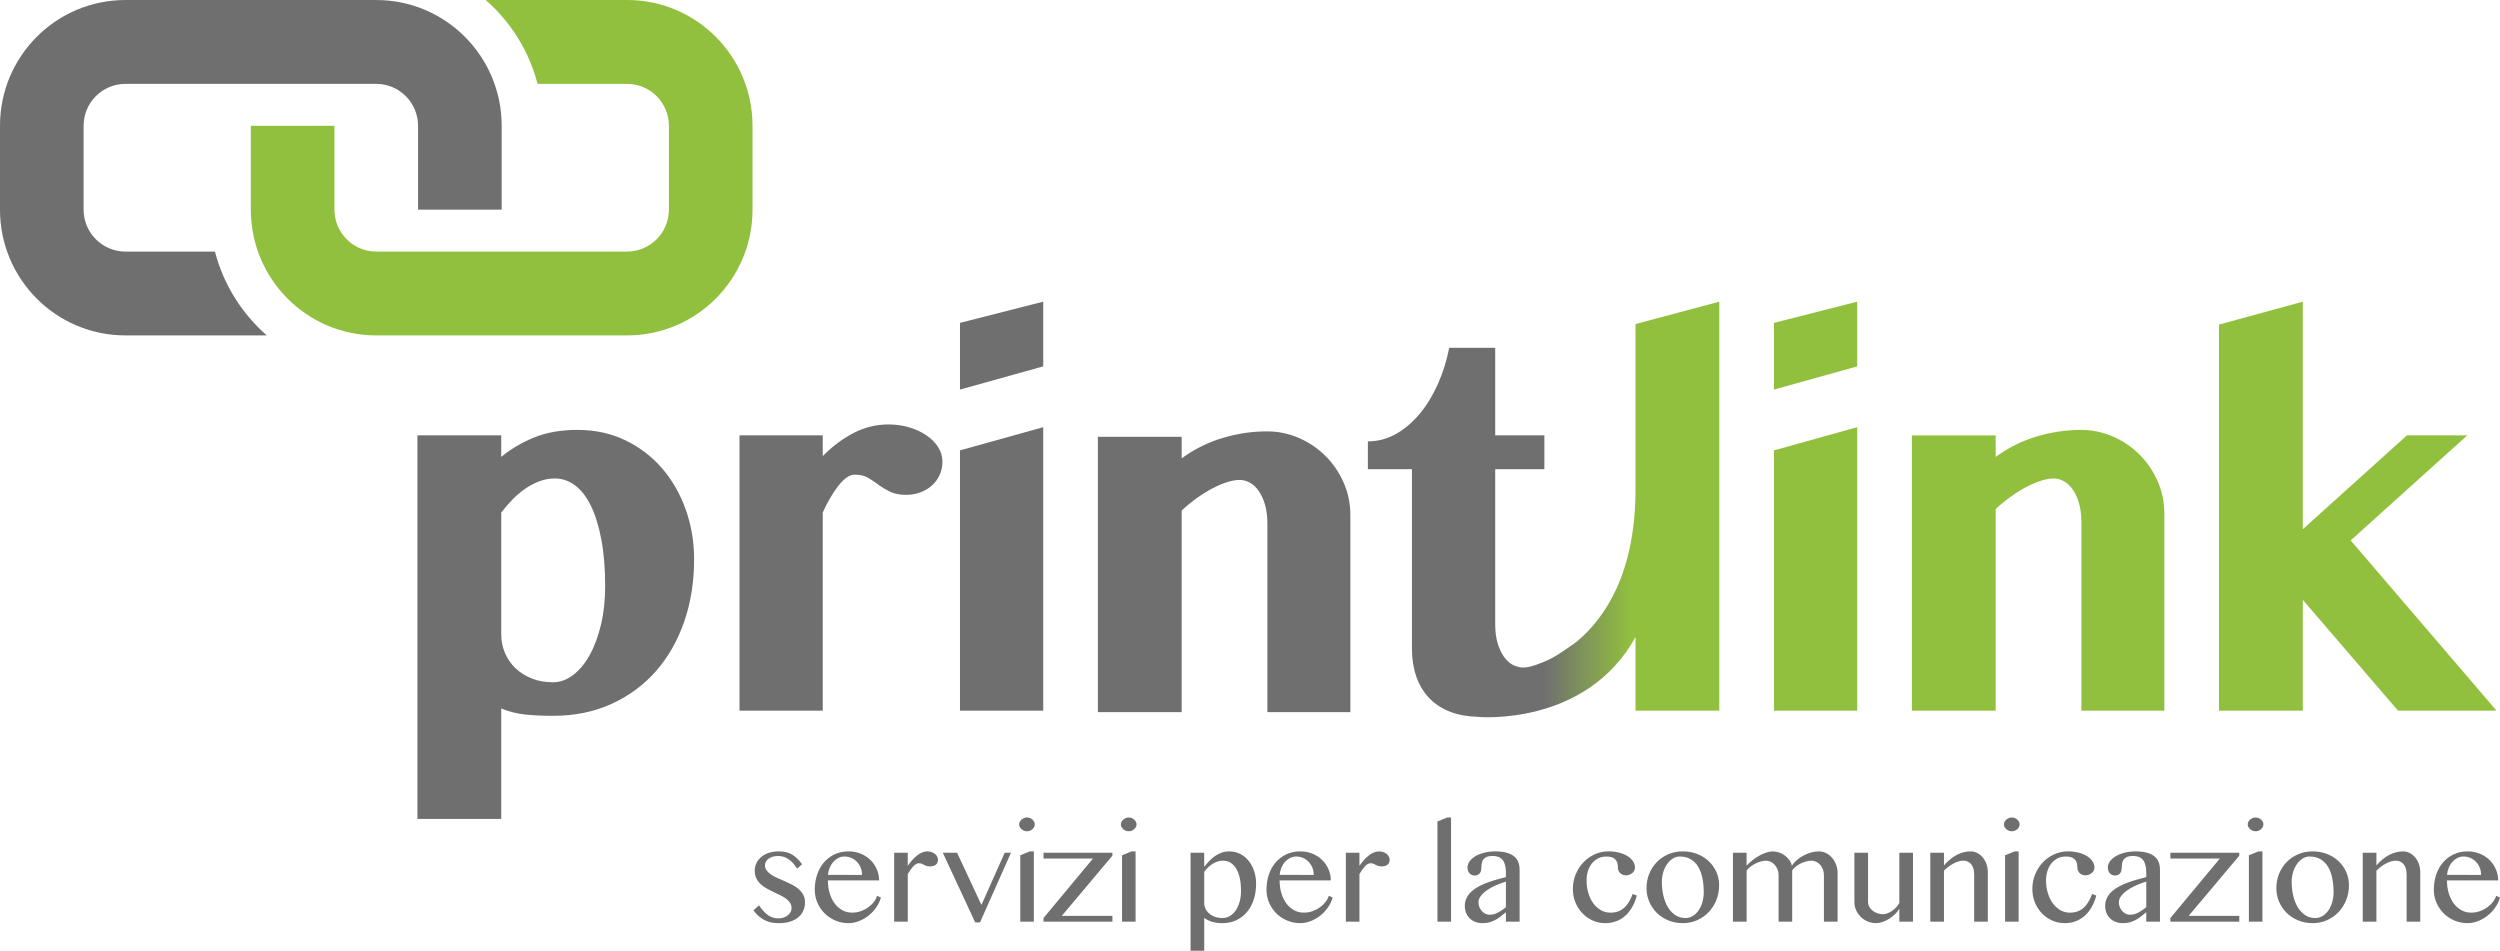
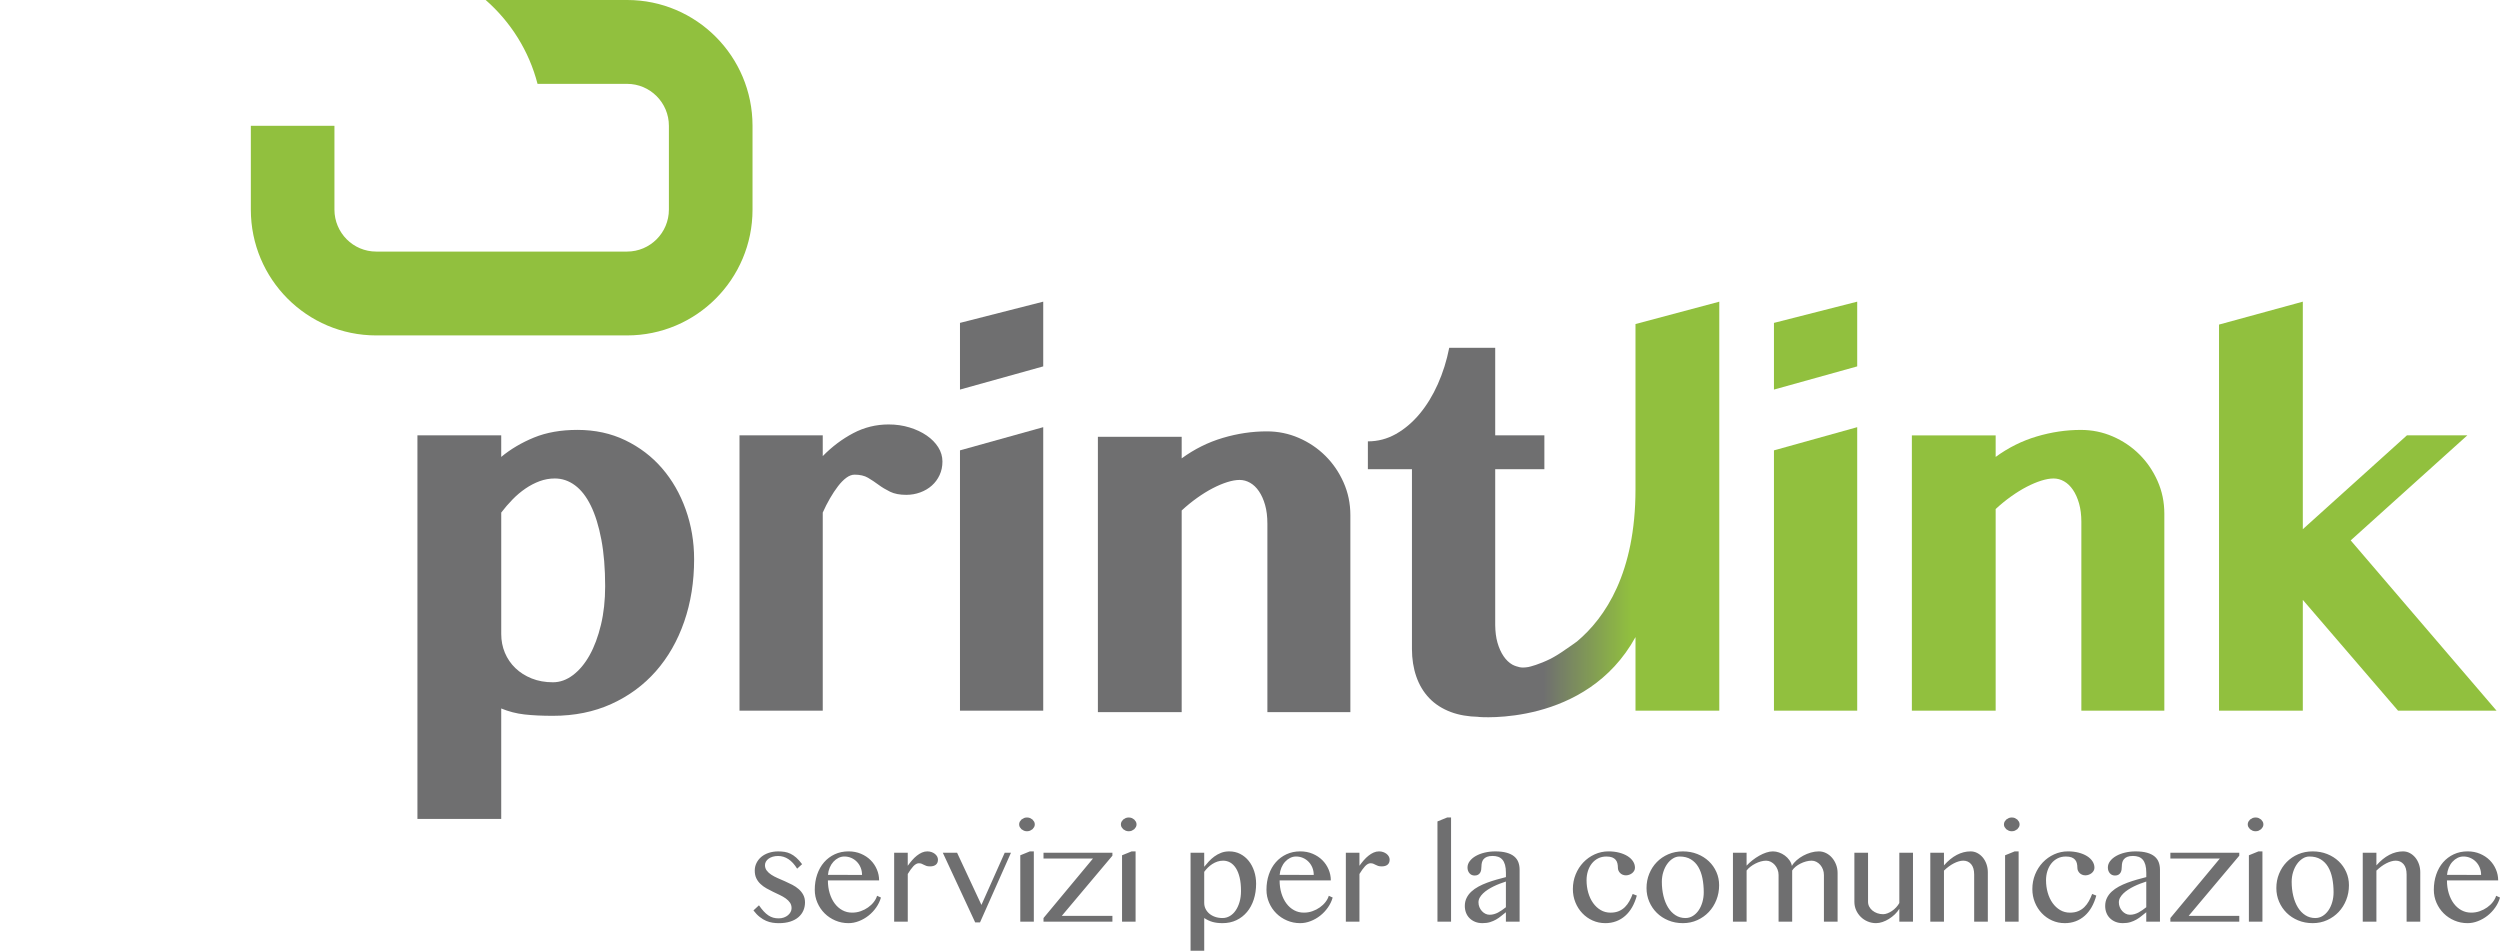
<svg xmlns="http://www.w3.org/2000/svg" width="213" height="81" viewBox="0 0 213 81">
  <path fill="#6F6F70" d="M35.565 37.093h7.139v1.836c.804-.666 1.735-1.217 2.793-1.651 1.059-.434 2.291-.651 3.697-.651 1.499 0 2.859.294 4.08.883s2.264 1.383 3.129 2.383c.865 1 1.538 2.17 2.017 3.51.479 1.341.719 2.755.719 4.242 0 1.922-.282 3.696-.846 5.323-.564 1.627-1.368 3.034-2.411 4.219-1.043 1.186-2.306 2.115-3.79 2.79s-3.145 1.011-4.984 1.011c-.927 0-1.735-.039-2.422-.116-.688-.078-1.348-.248-1.982-.511v9.415h-7.139v-32.683zm7.14 16.923c0 .573.104 1.108.313 1.604.209.496.506.93.892 1.302s.85.666 1.391.883c.541.217 1.144.325 1.808.325.603 0 1.174-.205 1.715-.616.541-.41 1.012-.976 1.414-1.697.402-.721.722-1.581.962-2.58.24-1 .359-2.096.359-3.289 0-1.503-.108-2.828-.325-3.975-.216-1.147-.514-2.107-.892-2.883-.379-.775-.831-1.356-1.356-1.743-.525-.387-1.097-.581-1.715-.581-.448 0-.881.078-1.298.232-.417.155-.819.364-1.205.628-.386.264-.753.573-1.101.93-.348.357-.668.729-.962 1.116v10.344zM70.098 60.548h-7.093v-23.455h7.093v1.767c.788-.805 1.654-1.456 2.596-1.953.943-.496 1.947-.744 3.013-.744.634 0 1.229.085 1.785.256.556.171 1.043.399 1.46.686.417.287.746.62.985 1 .24.38.359.787.359 1.22 0 .418-.081.802-.243 1.151s-.382.647-.661.895c-.278.248-.607.442-.985.581-.379.139-.777.209-1.194.209-.556 0-1.016-.089-1.379-.267-.363-.178-.692-.375-.985-.593-.294-.217-.591-.415-.892-.593-.301-.178-.684-.267-1.147-.267-.232 0-.467.09-.707.267-.24.178-.475.418-.707.721s-.46.647-.684 1.034c-.224.387-.429.79-.614 1.209v16.876zM107.981 44.609c0-.604-.066-1.135-.197-1.592-.131-.457-.305-.845-.522-1.162-.216-.317-.467-.558-.753-.721s-.583-.244-.892-.244-.661.062-1.055.186c-.394.124-.807.299-1.24.523-.433.225-.877.5-1.333.825-.456.325-.892.682-1.31 1.069v17.179h-7.139v-23.455h7.139v1.836c1.082-.79 2.248-1.372 3.5-1.743 1.252-.372 2.503-.558 3.755-.558.958 0 1.866.186 2.724.558.858.372 1.611.88 2.26 1.523.649.643 1.167 1.399 1.553 2.267.386.868.58 1.798.58 2.79v16.784h-7.07v-16.065z" />
  <path fill="#91C03E" d="M177.332 44.485c0-.604-.066-1.135-.197-1.592-.131-.457-.305-.845-.522-1.162-.216-.317-.467-.558-.753-.721s-.583-.244-.892-.244-.661.062-1.055.186c-.394.124-.807.299-1.24.523-.433.225-.877.5-1.333.825-.456.325-.892.682-1.31 1.069v17.179h-7.139v-23.455h7.139v1.836c1.082-.79 2.248-1.372 3.5-1.743 1.252-.372 2.503-.558 3.755-.558.958 0 1.866.186 2.724.558s1.611.88 2.26 1.523c.649.643 1.167 1.399 1.553 2.267.386.868.579 1.798.579 2.79v16.784h-7.07v-16.065zM196.199 45.089l8.871-7.997h5.146l-9.937 8.95 12.425 14.506h-8.391l-8.113-9.438v9.438h-7.139v-32.894l7.139-1.953v19.388z" />
  <g fill="#6F6F70">
    <path d="M81.79 38.371l7.093-1.976v24.153h-7.093v-22.177zM88.883 31.216l-7.093 1.976v-5.682l7.093-1.809v5.515z" />
  </g>
  <g fill="#91C03E">
    <path d="M151.141 38.371l7.093-1.976v24.153h-7.093v-22.177zM158.234 31.216l-7.093 1.976v-5.682l7.093-1.809v5.515z" />
  </g>
  <linearGradient id="a" gradientUnits="userSpaceOnUse" x1="116.543" y1="43.406" x2="146.484" y2="43.406">
    <stop offset=".25" stop-color="#6F6F70" />
    <stop offset=".5" stop-color="#6F6F70" />
    <stop offset=".75" stop-color="#91C03E" />
    <stop offset="1" stop-color="#91C03E" />
  </linearGradient>
-   <path fill="url(#a)" d="M139.344 27.609v14.084c0 7.107-2.568 10.933-4.985 12.961-.317.247-.643.445-.981.686-.221.158-.439.303-.655.437-.204.127-.405.24-.604.346-.995.494-1.736.672-1.899.707-.165.028-.323.044-.469.044-.195 0-.383-.044-.569-.109-.109-.038-.218-.075-.324-.135-.286-.163-.537-.403-.753-.721-.216-.318-.39-.706-.522-1.162-.123-.429-.183-.928-.191-1.486v-13.286h4.189v-2.883h-4.189v-7.462h-3.917c-.216 1.101-.541 2.135-.974 3.103-.433.969-.95 1.813-1.553 2.534s-1.275 1.29-2.017 1.709-1.538.628-2.388.628v2.371h3.755v15.319c0 .852.124 1.635.371 2.348.247.713.614 1.325 1.101 1.836.487.511 1.101.907 1.843 1.186.686.258 1.475.391 2.359.411l-.015.008s9.181.834 13.387-6.803v6.268h7.139v-34.846l-7.139 1.907z" />
+   <path fill="url(#a)" d="M139.344 27.609v14.084c0 7.107-2.568 10.933-4.985 12.961-.317.247-.643.445-.981.686-.221.158-.439.303-.655.437-.204.127-.405.24-.604.346-.995.494-1.736.672-1.899.707-.165.028-.323.044-.469.044-.195 0-.383-.044-.569-.109-.109-.038-.218-.075-.324-.135-.286-.163-.537-.403-.753-.721-.216-.318-.39-.706-.522-1.162-.123-.429-.183-.928-.191-1.486v-13.286h4.189v-2.883h-4.189v-7.462h-3.917c-.216 1.101-.541 2.135-.974 3.103-.433.969-.95 1.813-1.553 2.534s-1.275 1.29-2.017 1.709-1.538.628-2.388.628v2.371h3.755v15.319c0 .852.124 1.635.371 2.348.247.713.614 1.325 1.101 1.836.487.511 1.101.907 1.843 1.186.686.258 1.475.391 2.359.411l-.015.008s9.181.834 13.387-6.803v6.268h7.139v-34.846l-7.139 1.907" />
  <path fill="#91C03E" d="M53.427 28.578h-21.371c-5.904 0-10.685-4.795-10.685-10.716v-7.144h7.123v7.144c.002 1.971 1.597 3.575 3.562 3.572h21.371c1.964-.001 3.561-1.603 3.563-3.573v-7.144c0-1.969-1.599-3.572-3.562-3.572h-7.63c-.728-2.817-2.291-5.28-4.415-7.142l12.046-.003c5.902.001 10.687 4.799 10.686 10.716v7.144c0 5.919-4.785 10.719-10.688 10.718z" />
-   <path fill="#6F6F70" d="M18.311 21.434h-7.625c-1.968 0-3.562-1.604-3.562-3.572v-7.144c-.003-1.971 1.594-3.572 3.562-3.572h21.371c1.963 0 3.562 1.603 3.562 3.572v7.144h7.124v-7.144c-.002-5.92-4.784-10.715-10.686-10.717h-21.371c-5.904 0-10.688 4.798-10.686 10.716v7.144c-.002 5.918 4.782 10.716 10.686 10.716h12.043c-2.123-1.862-3.68-4.322-4.418-7.143z" />
  <g fill="#6F6F70">
    <path d="M66.346 78.245c.158 0 .305-.024.44-.073.135-.048.251-.113.348-.194.097-.081.172-.173.226-.276.054-.102.082-.21.082-.322 0-.182-.045-.339-.134-.471s-.208-.25-.356-.357c-.149-.106-.317-.205-.505-.294l-.573-.273c-.195-.093-.386-.193-.574-.3-.187-.106-.355-.229-.504-.369-.149-.139-.268-.301-.357-.485-.089-.184-.133-.402-.133-.654 0-.236.05-.455.151-.656.1-.201.239-.375.414-.521.176-.145.386-.258.632-.339.245-.081.512-.122.803-.122.192 0 .374.014.544.041.17.027.337.079.499.157.162.077.325.188.487.329.162.142.33.329.504.561l-.423.384c-.224-.364-.472-.635-.744-.814-.273-.178-.565-.267-.879-.267-.166 0-.318.02-.454.06-.138.041-.255.098-.354.169-.098.072-.175.155-.229.25-.054.095-.081.195-.081.3 0 .174.049.327.148.459.099.132.227.25.386.355.158.105.34.201.545.291l.626.273s.421.193.626.299c.205.107.386.23.545.37.158.139.287.301.386.485.098.184.148.398.148.642 0 .248-.046.479-.139.694-.093.215-.232.403-.417.563-.185.161-.418.287-.698.378-.28.091-.607.136-.982.136-.17 0-.346-.013-.527-.04-.182-.027-.364-.08-.546-.157-.182-.077-.364-.188-.547-.331-.184-.143-.362-.329-.536-.558l.47-.436c.139.201.274.373.405.515.131.142.264.256.397.346.134.089.273.154.417.194.142.038.297.058.463.058zM72.287 78.652c-.394 0-.766-.074-1.116-.224-.35-.149-.654-.352-.913-.61-.259-.257-.464-.559-.614-.904-.151-.345-.226-.713-.226-1.104 0-.469.069-.904.206-1.305.138-.401.332-.747.586-1.038.253-.291.556-.518.909-.683.354-.164.746-.247 1.179-.247.383 0 .734.068 1.055.204.32.136.594.316.822.543.228.226.406.491.533.79.128.301.192.613.192.938h-4.364c0 .395.052.761.154 1.096.103.336.244.625.426.869s.399.435.652.573c.253.138.53.206.831.206.255 0 .499-.04.731-.122.232-.081.442-.189.631-.323.189-.133.351-.286.484-.459.134-.172.227-.349.281-.532l.33.151c-.085.298-.219.58-.405.845-.185.266-.403.497-.652.694-.25.198-.522.354-.817.468-.295.117-.594.174-.895.174zm1.159-4.108c0-.221-.039-.428-.116-.619-.078-.192-.185-.358-.322-.5-.137-.141-.297-.252-.481-.332-.184-.079-.379-.119-.588-.119-.175 0-.342.04-.501.119-.161.08-.304.189-.432.329-.127.139-.232.305-.313.497-.081.192-.131.398-.151.619l2.904.006zM76.181 72.654h1.159v1.11c.116-.163.238-.318.368-.468.129-.149.264-.28.406-.392.141-.112.286-.201.434-.267.149-.066.302-.099.461-.099.127 0 .246.019.356.058.11.039.206.09.287.154.081.064.145.139.192.224.046.085.07.174.07.267 0 .19-.059.333-.177.43-.118.097-.281.145-.49.145-.131 0-.236-.013-.316-.04l-.214-.093-.192-.093c-.063-.027-.146-.041-.246-.041-.077 0-.155.022-.232.067-.077.045-.155.108-.232.189l-.234.291-.24.367v4.062h-1.159v-5.871zM81.544 72.654l2.074 4.446 1.983-4.446h.533l-2.637 5.934h-.412l-2.758-5.934h1.217zM87.498 69.65c.093 0 .178.015.257.046l.212.128.144.188c.036.072.053.146.053.224 0 .081-.017.157-.053.227l-.144.186-.212.128c-.079.031-.165.046-.257.046-.09 0-.175-.015-.255-.046l-.215-.128-.145-.186c-.034-.07-.052-.146-.052-.227 0-.077.018-.152.052-.224l.145-.188.215-.128c.08-.03.165-.046.255-.046zm-.569 3.22l.817-.332h.336v5.986h-1.154v-5.654zM88.907 78.217l4.213-5.068h-4.213v-.494h5.87v.25l-4.312 5.126h4.312v.494h-5.87v-.308zM96.167 69.65c.093 0 .178.015.257.046l.212.128.144.188c.036.072.053.146.053.224 0 .081-.017.157-.053.227l-.144.186-.212.128c-.079.031-.165.046-.257.046-.09 0-.175-.015-.255-.046l-.215-.128-.145-.186c-.034-.07-.052-.146-.052-.227 0-.077.018-.152.052-.224l.145-.188.215-.128c.081-.03.166-.046.255-.046zm-.568 3.22l.817-.332h.336v5.986h-1.154v-5.654zM101.435 72.654h1.164v1.197c.116-.147.245-.298.389-.453.142-.155.301-.296.474-.424.175-.128.365-.232.574-.314.209-.081.438-.122.69-.122.348 0 .662.073.944.218.282.146.522.343.722.593.199.25.353.542.464.875.11.333.165.69.165 1.069 0 .484-.067.932-.2 1.343-.134.411-.325.765-.574 1.063-.249.298-.549.532-.901.7-.352.168-.748.253-1.188.253-.321 0-.601-.034-.843-.102-.241-.067-.48-.179-.715-.334v2.784h-1.164v-8.346zm1.165 4.284c0 .178.039.345.116.5.077.155.185.291.321.407.138.116.301.207.493.273.191.066.4.099.628.099.221 0 .427-.056.617-.166.192-.111.358-.267.498-.471.141-.203.253-.446.336-.729.083-.283.124-.597.124-.941 0-.434-.037-.811-.113-1.133-.075-.322-.182-.59-.318-.805-.138-.215-.298-.376-.484-.483-.185-.106-.389-.16-.609-.16-.17 0-.332.026-.487.078-.155.053-.3.122-.434.209-.136.088-.261.188-.377.302-.116.115-.22.236-.313.363v2.657zM110.771 78.652c-.394 0-.766-.074-1.116-.224-.35-.149-.654-.352-.913-.61-.259-.257-.464-.559-.613-.904-.151-.345-.226-.713-.226-1.104 0-.469.069-.904.206-1.305.138-.401.332-.747.586-1.038.253-.291.556-.518.909-.683.354-.164.746-.247 1.179-.247.384 0 .734.068 1.056.204.32.136.594.316.822.543.228.226.406.491.533.79.128.301.192.613.192.938h-4.364c0 .395.052.761.154 1.096.103.336.244.625.426.869s.399.435.652.573c.253.138.53.206.832.206.255 0 .499-.04.731-.122.232-.081.442-.189.631-.323.189-.133.351-.286.484-.459.134-.172.227-.349.281-.532l.33.151c-.085.298-.219.58-.405.845-.185.266-.403.497-.652.694-.25.198-.522.354-.817.468-.298.117-.596.174-.898.174zm1.16-4.108c0-.221-.039-.428-.116-.619-.078-.192-.185-.358-.322-.5-.137-.141-.297-.252-.481-.332-.184-.079-.379-.119-.588-.119-.175 0-.342.04-.501.119-.161.08-.304.189-.432.329s-.232.305-.313.497c-.081.192-.131.398-.151.619l2.904.006zM114.665 72.654h1.159v1.11c.116-.163.238-.318.368-.468.129-.149.264-.28.406-.392.141-.112.286-.201.434-.267.149-.066.302-.099.461-.099.127 0 .246.019.356.058.11.039.206.09.287.154.081.064.145.139.192.224.046.085.07.174.07.267 0 .19-.059.333-.177.43-.118.097-.281.145-.49.145-.131 0-.236-.013-.316-.04l-.214-.093-.192-.093c-.063-.027-.146-.041-.246-.041-.077 0-.155.022-.232.067-.077.045-.155.108-.232.189l-.234.291-.24.367v4.062h-1.159v-5.871zM123.63 78.524h-1.159v-8.537l.829-.337h.33v8.874zM129.467 78.524h-1.165v-.802l-.403.322c-.134.111-.277.211-.432.3-.155.089-.325.163-.513.221-.187.058-.405.087-.652.087-.232 0-.439-.038-.623-.113-.183-.076-.341-.178-.472-.308-.131-.129-.232-.284-.301-.462-.07-.178-.104-.372-.104-.581 0-.252.05-.48.151-.683.1-.204.236-.384.409-.543.172-.159.372-.301.603-.425.229-.124.475-.234.736-.331s.528-.184.8-.262l.803-.215v-.367c0-.267-.026-.493-.078-.677-.053-.184-.127-.332-.226-.444-.098-.112-.218-.193-.359-.242-.141-.048-.298-.072-.472-.072-.197 0-.358.025-.481.075-.124.05-.221.119-.291.204-.07.085-.117.181-.141.287-.025.107-.038.214-.038.322l-.023.294c-.015.095-.046.178-.09.25-.045.072-.104.129-.18.172-.075.043-.171.064-.287.064-.182 0-.328-.064-.44-.194-.112-.129-.168-.294-.168-.491 0-.194.064-.375.192-.543.127-.169.298-.314.513-.436.214-.122.464-.218.75-.287s.587-.105.904-.105c.382 0 .706.037.97.111.265.074.479.178.644.314.164.136.283.299.356.491.073.192.11.406.11.642v4.427zm-1.166-3.417l-.518.183c-.18.068-.356.145-.531.23-.173.085-.338.178-.492.279-.155.101-.291.208-.409.322-.117.115-.212.235-.281.36-.07.126-.104.259-.104.398 0 .143.025.279.078.407.052.128.122.24.211.337.089.097.189.174.301.229.112.057.23.084.354.084.131 0 .256-.016.374-.05.117-.033.233-.078.345-.136l.333-.204.339-.25v-2.189zM136.768 78.652c-.382 0-.742-.075-1.078-.226-.336-.151-.629-.359-.878-.622-.25-.263-.446-.571-.589-.924s-.214-.731-.214-1.134c0-.442.079-.857.237-1.247.158-.389.376-.729.652-1.02.277-.291.599-.52.968-.689.369-.168.762-.253 1.179-.253.328 0 .63.036.907.108.276.072.514.17.712.294.199.124.355.271.467.442.112.17.168.354.168.552 0 .089-.022.174-.066.253-.044.08-.104.149-.176.207-.074.058-.157.104-.25.136-.093.033-.185.05-.278.05-.104 0-.199-.019-.284-.056-.086-.036-.158-.086-.218-.148-.059-.062-.105-.131-.136-.206-.031-.076-.046-.154-.046-.236 0-.136-.015-.262-.043-.38-.029-.118-.08-.22-.154-.305-.073-.085-.173-.152-.298-.201-.126-.048-.287-.072-.484-.072-.266 0-.504.053-.712.16-.209.107-.386.252-.53.435-.145.184-.257.398-.334.642s-.116.506-.116.785c0 .372.049.725.145 1.06.097.336.235.629.414.881.18.252.394.451.644.598.249.147.528.221.837.221.27 0 .506-.043.708-.128.2-.085.374-.201.521-.346.147-.146.274-.314.38-.506.106-.191.199-.396.281-.613l.353.139c-.1.368-.234.697-.399.988-.167.291-.364.537-.592.738s-.484.356-.767.462c-.286.108-.595.161-.931.161zM143.38 78.652c-.449 0-.862-.078-1.241-.236-.379-.157-.705-.37-.979-.642-.274-.271-.489-.588-.644-.951-.155-.362-.232-.749-.232-1.159 0-.434.077-.841.232-1.22.155-.38.369-.711.644-.993.274-.283.6-.506.979-.669.379-.163.792-.244 1.241-.244.444 0 .855.075 1.231.224.377.15.703.354.98.616.276.261.491.568.646.918.155.351.232.725.232 1.124 0 .446-.077.864-.232 1.255-.155.391-.37.734-.646 1.026-.277.293-.603.524-.98.694-.376.172-.787.257-1.231.257zm.22-.435c.228 0 .438-.059.629-.177.192-.118.355-.277.493-.477.137-.199.244-.432.321-.697.077-.265.116-.546.116-.84 0-.422-.037-.819-.11-1.191-.074-.372-.192-.696-.354-.971-.162-.275-.375-.492-.637-.651s-.583-.238-.962-.238c-.197 0-.386.057-.568.171-.182.115-.342.268-.481.462s-.25.422-.333.686c-.083.263-.124.542-.124.837 0 .426.046.828.136 1.203.091.376.223.703.394.982.172.279.382.499.632.659.248.161.531.242.848.242zM147.645 72.654h1.164v1.099c.151-.163.319-.317.505-.463.185-.145.377-.274.576-.386.199-.112.398-.201.596-.267.199-.066.387-.099.566-.099.173 0 .348.031.524.093.176.062.339.148.49.259.151.11.28.241.388.392.108.151.18.316.215.494.097-.17.229-.33.4-.48.169-.149.358-.28.565-.392.206-.112.425-.201.654-.267.23-.066.455-.099.675-.099s.427.049.62.146c.193.097.362.229.508.398.145.169.26.365.345.587.085.223.127.46.127.712v4.143h-1.165v-3.975c0-.167-.028-.323-.083-.47-.056-.147-.131-.277-.226-.387-.094-.111-.206-.198-.333-.264-.128-.066-.261-.099-.4-.099-.158 0-.319.022-.484.067-.164.045-.321.105-.472.181-.151.075-.288.163-.412.264s-.222.209-.295.325v4.359h-1.159v-3.975c0-.167-.029-.323-.087-.47-.059-.147-.136-.277-.232-.387-.097-.111-.209-.198-.337-.264-.127-.066-.263-.099-.405-.099-.148 0-.3.022-.458.067-.158.045-.313.106-.464.184-.151.077-.291.167-.42.267-.129.101-.236.207-.321.319v4.359h-1.164v-5.872zM159.157 72.654v4.179c0 .147.034.284.101.412.068.128.159.239.275.334.116.095.253.171.409.227.157.057.324.084.501.084.116 0 .24-.026.371-.076s.26-.118.386-.203c.125-.085.242-.186.35-.302s.199-.24.273-.372v-4.284h1.164v5.87h-1.164v-1.098c-.1.17-.228.329-.382.477-.155.147-.321.277-.501.389-.179.112-.364.201-.553.264-.189.064-.371.096-.545.096-.255 0-.495-.047-.719-.143-.224-.095-.42-.225-.588-.392-.168-.167-.301-.359-.397-.578-.097-.219-.144-.454-.144-.706v-4.179h1.163zM164.462 72.654h1.164v1.076c.352-.399.718-.697 1.098-.895.381-.198.77-.297 1.168-.297.204 0 .396.046.573.139.178.093.333.219.467.378.133.159.238.346.315.563.077.217.116.448.116.692v4.213h-1.164v-4.015c0-.387-.086-.681-.258-.881-.172-.199-.395-.299-.669-.299-.124 0-.254.02-.391.061-.138.04-.277.098-.42.171s-.285.163-.426.267c-.141.105-.277.221-.409.349v4.347h-1.164v-5.869zM171.403 69.65c.093 0 .178.015.257.046l.212.128.144.188c.036.072.053.146.053.224 0 .081-.017.157-.053.227l-.144.186-.212.128c-.079.031-.165.046-.257.046-.09 0-.175-.015-.255-.046l-.215-.128-.145-.186c-.034-.07-.052-.146-.052-.227 0-.077.018-.152.052-.224l.145-.188.215-.128c.08-.03.165-.046.255-.046zm-.569 3.22l.817-.332h.336v5.986h-1.154v-5.654zM175.915 78.652c-.382 0-.742-.075-1.078-.226-.336-.151-.629-.359-.878-.622-.25-.263-.446-.571-.589-.924s-.214-.731-.214-1.134c0-.442.079-.857.237-1.247.158-.389.376-.729.652-1.02.277-.291.599-.52.968-.689.369-.168.762-.253 1.179-.253.328 0 .63.036.907.108.276.072.514.17.712.294.199.124.355.271.467.442.112.17.168.354.168.552 0 .089-.022.174-.066.253-.044.08-.104.149-.176.207-.074.058-.157.104-.25.136-.093.033-.185.05-.278.05-.104 0-.199-.019-.284-.056-.086-.036-.158-.086-.218-.148-.059-.062-.105-.131-.136-.206-.031-.076-.046-.154-.046-.236 0-.136-.015-.262-.043-.38-.029-.118-.08-.22-.154-.305-.073-.085-.173-.152-.298-.201-.126-.048-.287-.072-.484-.072-.266 0-.504.053-.712.16-.209.107-.386.252-.53.435-.145.184-.257.398-.334.642s-.116.506-.116.785c0 .372.049.725.145 1.06.097.336.235.629.414.881.18.252.394.451.644.598.249.147.528.221.837.221.27 0 .506-.043.708-.128.2-.085.374-.201.521-.346.147-.146.274-.314.38-.506.106-.191.199-.396.281-.613l.353.139c-.1.368-.234.697-.399.988-.167.291-.364.537-.592.738s-.484.356-.767.462c-.285.108-.595.161-.931.161zM184.026 78.524h-1.165v-.802l-.403.322c-.134.111-.277.211-.432.3-.155.089-.325.163-.513.221-.187.058-.405.087-.652.087-.232 0-.439-.038-.623-.113-.183-.076-.341-.178-.472-.308-.131-.129-.232-.284-.301-.462-.07-.178-.104-.372-.104-.581 0-.252.05-.48.151-.683.1-.204.236-.384.409-.543.172-.159.372-.301.603-.425.229-.124.475-.234.736-.331s.528-.184.8-.262l.803-.215v-.367c0-.267-.026-.493-.078-.677-.053-.184-.127-.332-.226-.444-.098-.112-.218-.193-.359-.242-.141-.048-.298-.072-.472-.072-.197 0-.358.025-.481.075-.124.05-.221.119-.291.204-.07.085-.117.181-.141.287-.025.107-.038.214-.038.322l-.023.294c-.015.095-.046.178-.09.25-.045.072-.104.129-.18.172-.075.043-.171.064-.287.064-.182 0-.328-.064-.44-.194-.112-.129-.168-.294-.168-.491 0-.194.064-.375.192-.543.127-.169.298-.314.513-.436.214-.122.464-.218.75-.287s.587-.105.904-.105c.382 0 .706.037.97.111.265.074.479.178.644.314.164.136.283.299.356.491.073.192.11.406.11.642v4.427zm-1.165-3.417l-.518.183c-.18.068-.356.145-.531.23-.173.085-.338.178-.492.279-.155.101-.291.208-.409.322-.117.115-.212.235-.281.36-.07.126-.104.259-.104.398 0 .143.025.279.078.407.052.128.122.24.211.337.089.097.189.174.301.229.112.057.23.084.354.084.131 0 .256-.016.374-.05.117-.033.233-.078.345-.136l.333-.204.339-.25v-2.189zM184.916 78.217l4.213-5.068h-4.213v-.494h5.87v.25l-4.312 5.126h4.312v.494h-5.87v-.308zM192.175 69.65c.093 0 .178.015.257.046l.212.128.144.188c.036.072.053.146.053.224 0 .081-.017.157-.053.227l-.144.186-.212.128c-.079.031-.165.046-.257.046-.09 0-.175-.015-.255-.046l-.215-.128-.145-.186c-.034-.07-.052-.146-.052-.227 0-.077.018-.152.052-.224l.145-.188.215-.128c.08-.03.165-.046.255-.046zm-.569 3.22l.817-.332h.336v5.986h-1.154v-5.654zM197.041 78.652c-.449 0-.862-.078-1.241-.236-.379-.157-.705-.37-.979-.642s-.489-.588-.644-.951c-.155-.362-.232-.749-.232-1.159 0-.434.077-.841.232-1.22.155-.38.369-.711.644-.993.274-.283.6-.506.979-.669.379-.163.792-.244 1.241-.244.444 0 .855.075 1.231.224.377.15.703.354.98.616.276.261.491.568.646.918.155.351.232.725.232 1.124 0 .446-.077.864-.232 1.255-.155.391-.37.734-.646 1.026-.277.293-.603.524-.98.694-.376.172-.787.257-1.231.257zm.22-.435c.228 0 .438-.059.629-.177.192-.118.355-.277.493-.477.137-.199.244-.432.321-.697.077-.265.116-.546.116-.84 0-.422-.037-.819-.11-1.191-.074-.372-.192-.696-.354-.971-.162-.275-.375-.492-.637-.651-.263-.159-.583-.238-.962-.238-.197 0-.386.057-.568.171-.182.115-.342.268-.481.462-.139.194-.25.422-.333.686-.083.263-.124.542-.124.837 0 .426.046.828.136 1.203.091.376.223.703.394.982.172.279.382.499.632.659.248.161.531.242.848.242zM201.306 72.654h1.164v1.076c.352-.399.718-.697 1.098-.895.381-.198.77-.297 1.168-.297.204 0 .396.046.573.139.178.093.333.219.467.378.133.159.238.346.315.563.077.217.116.448.116.692v4.213h-1.164v-4.015c0-.387-.086-.681-.258-.881-.172-.199-.395-.299-.669-.299-.124 0-.254.02-.391.061-.138.04-.277.098-.42.171s-.285.163-.426.267c-.141.105-.277.221-.409.349v4.347h-1.164v-5.869zM210.231 78.652c-.394 0-.766-.074-1.116-.224-.35-.149-.654-.352-.913-.61-.259-.257-.464-.559-.614-.904-.151-.345-.226-.713-.226-1.104 0-.469.069-.904.206-1.305.138-.401.332-.747.586-1.038.253-.291.556-.518.909-.683.354-.164.746-.247 1.179-.247.383 0 .734.068 1.055.204.32.136.594.316.822.543.228.226.406.491.533.79.128.301.192.613.192.938h-4.364c0 .395.052.761.154 1.096.103.336.244.625.426.869s.399.435.652.573c.253.138.53.206.831.206.255 0 .499-.04.731-.122.232-.081.442-.189.631-.323.189-.133.351-.286.484-.459.134-.172.227-.349.281-.532l.33.151c-.085.298-.219.58-.405.845-.185.266-.403.497-.652.694-.25.198-.522.354-.817.468-.296.117-.594.174-.895.174zm1.159-4.108c0-.221-.039-.428-.116-.619-.078-.192-.185-.358-.322-.5-.137-.141-.297-.252-.481-.332-.184-.079-.379-.119-.588-.119-.175 0-.342.04-.501.119-.161.08-.304.189-.432.329s-.232.305-.313.497c-.081.192-.131.398-.151.619l2.904.006z" />
  </g>
</svg>